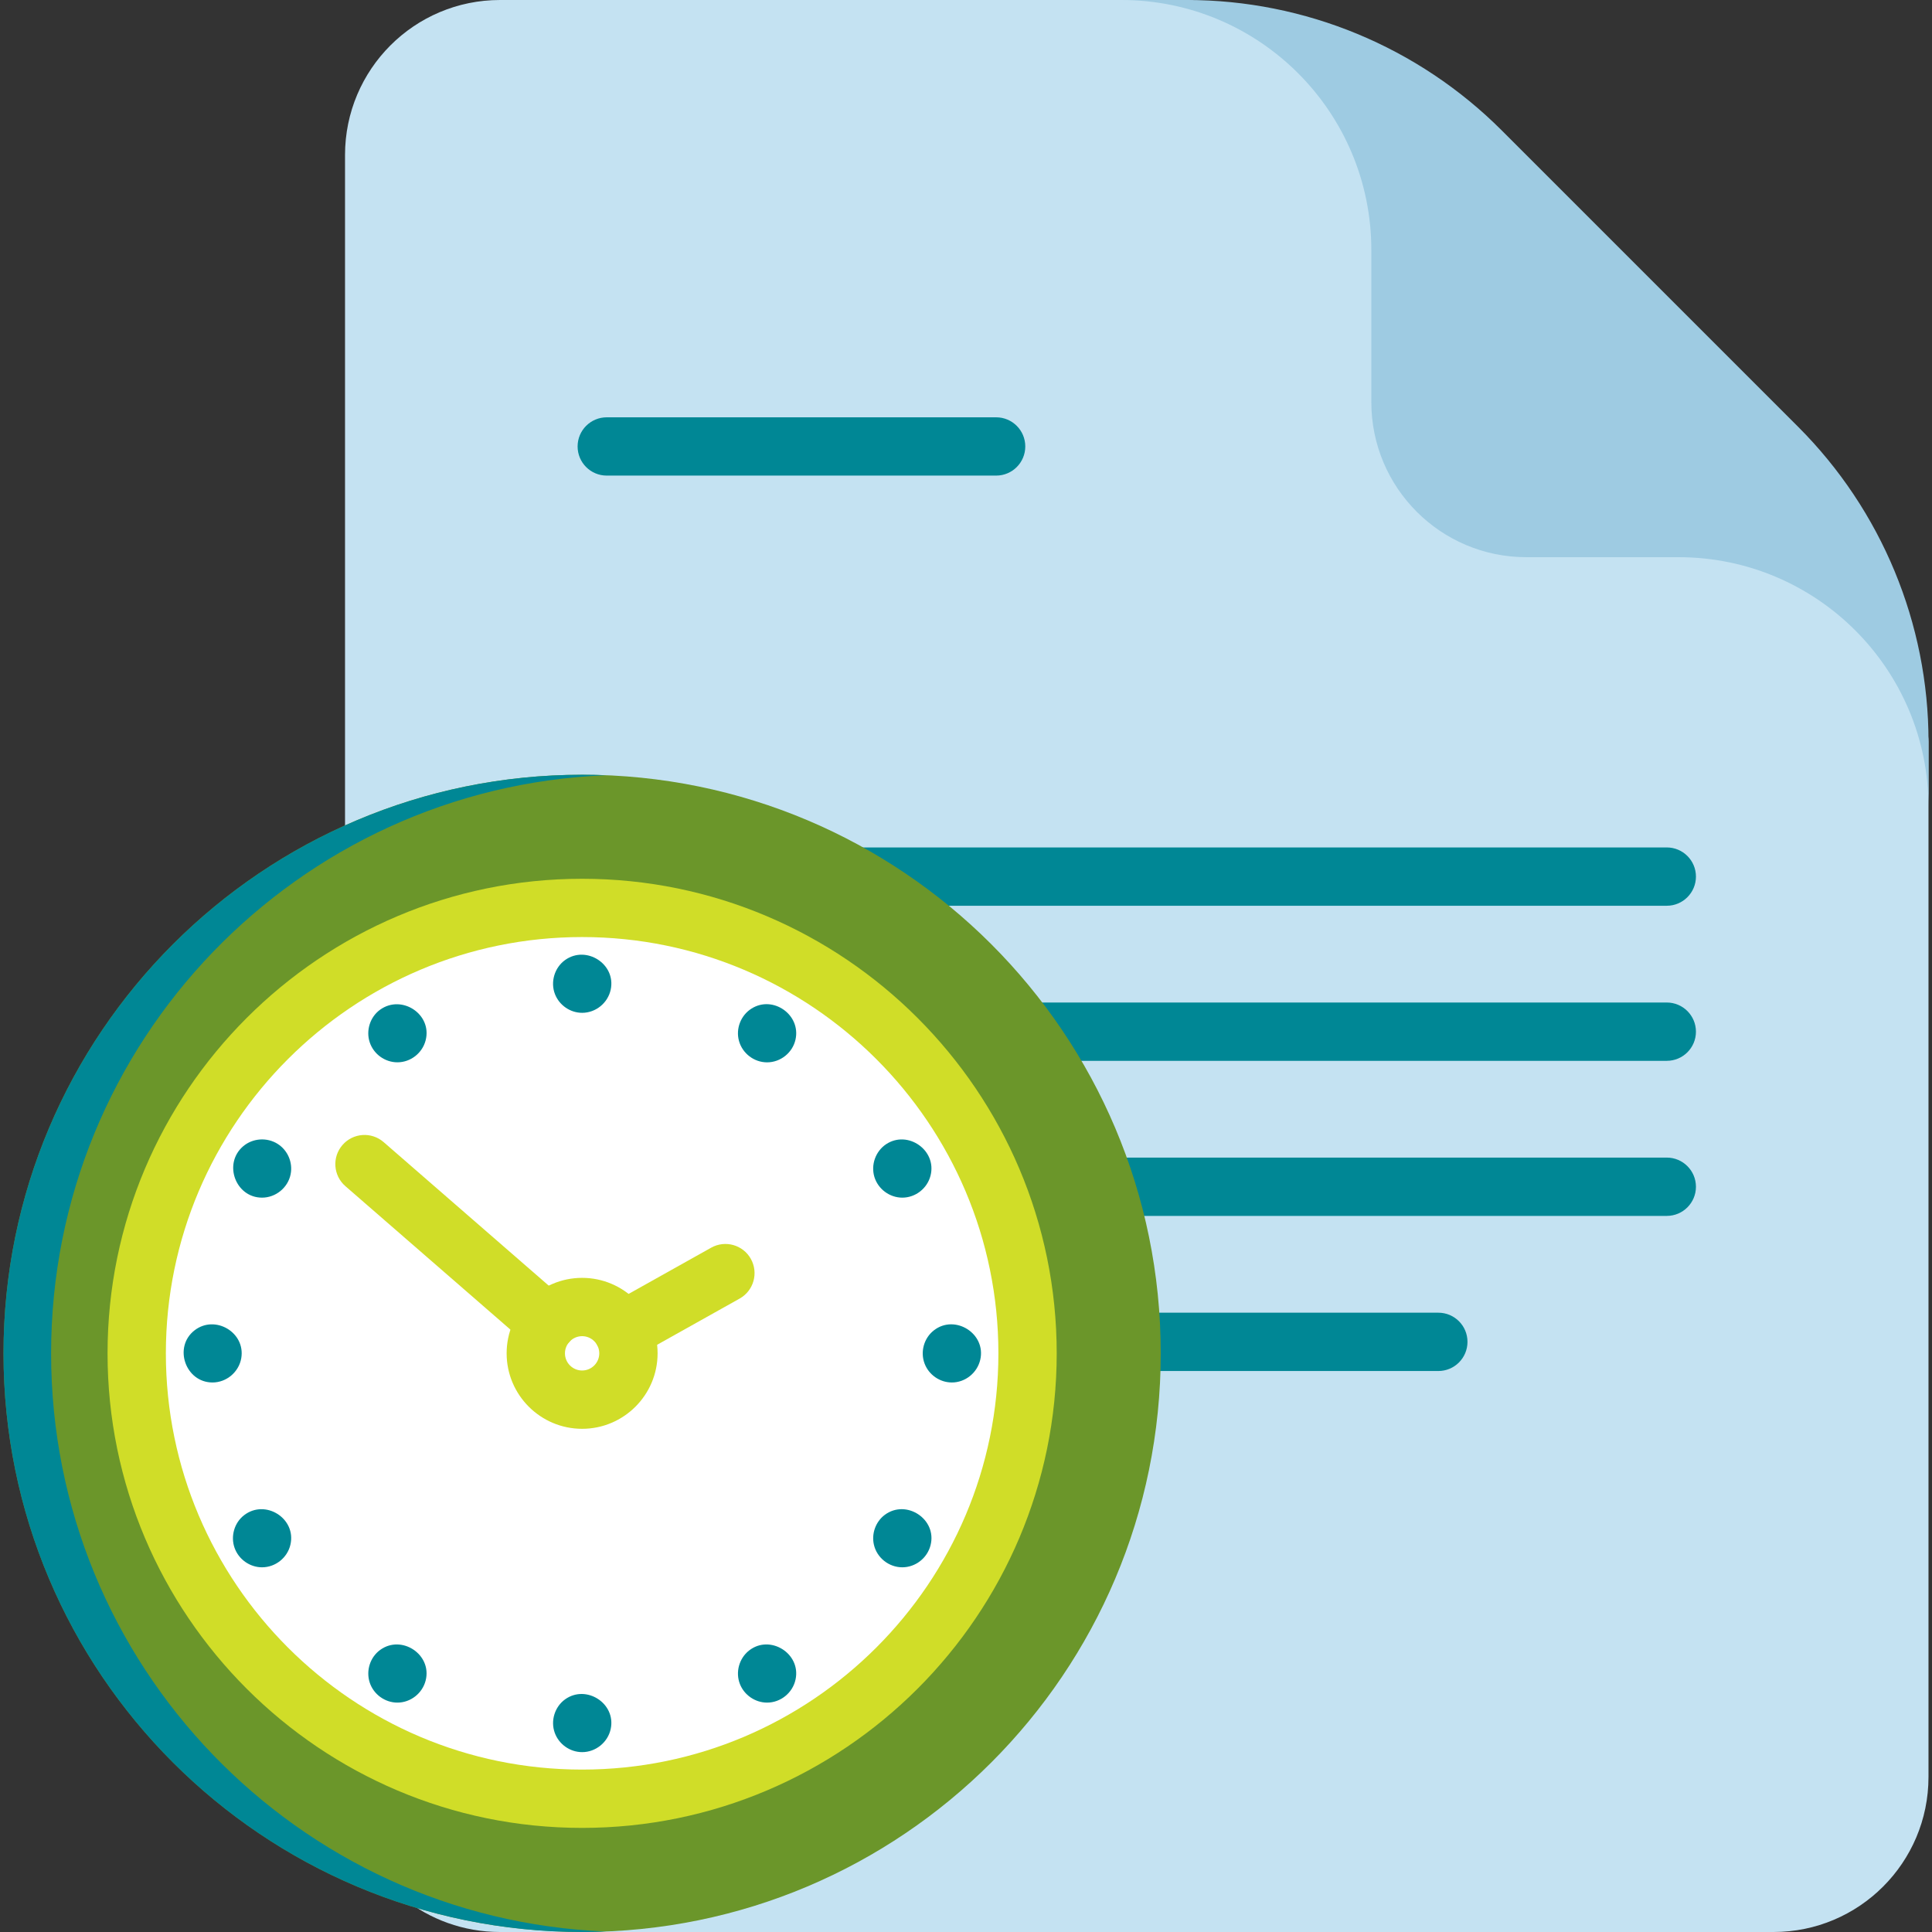
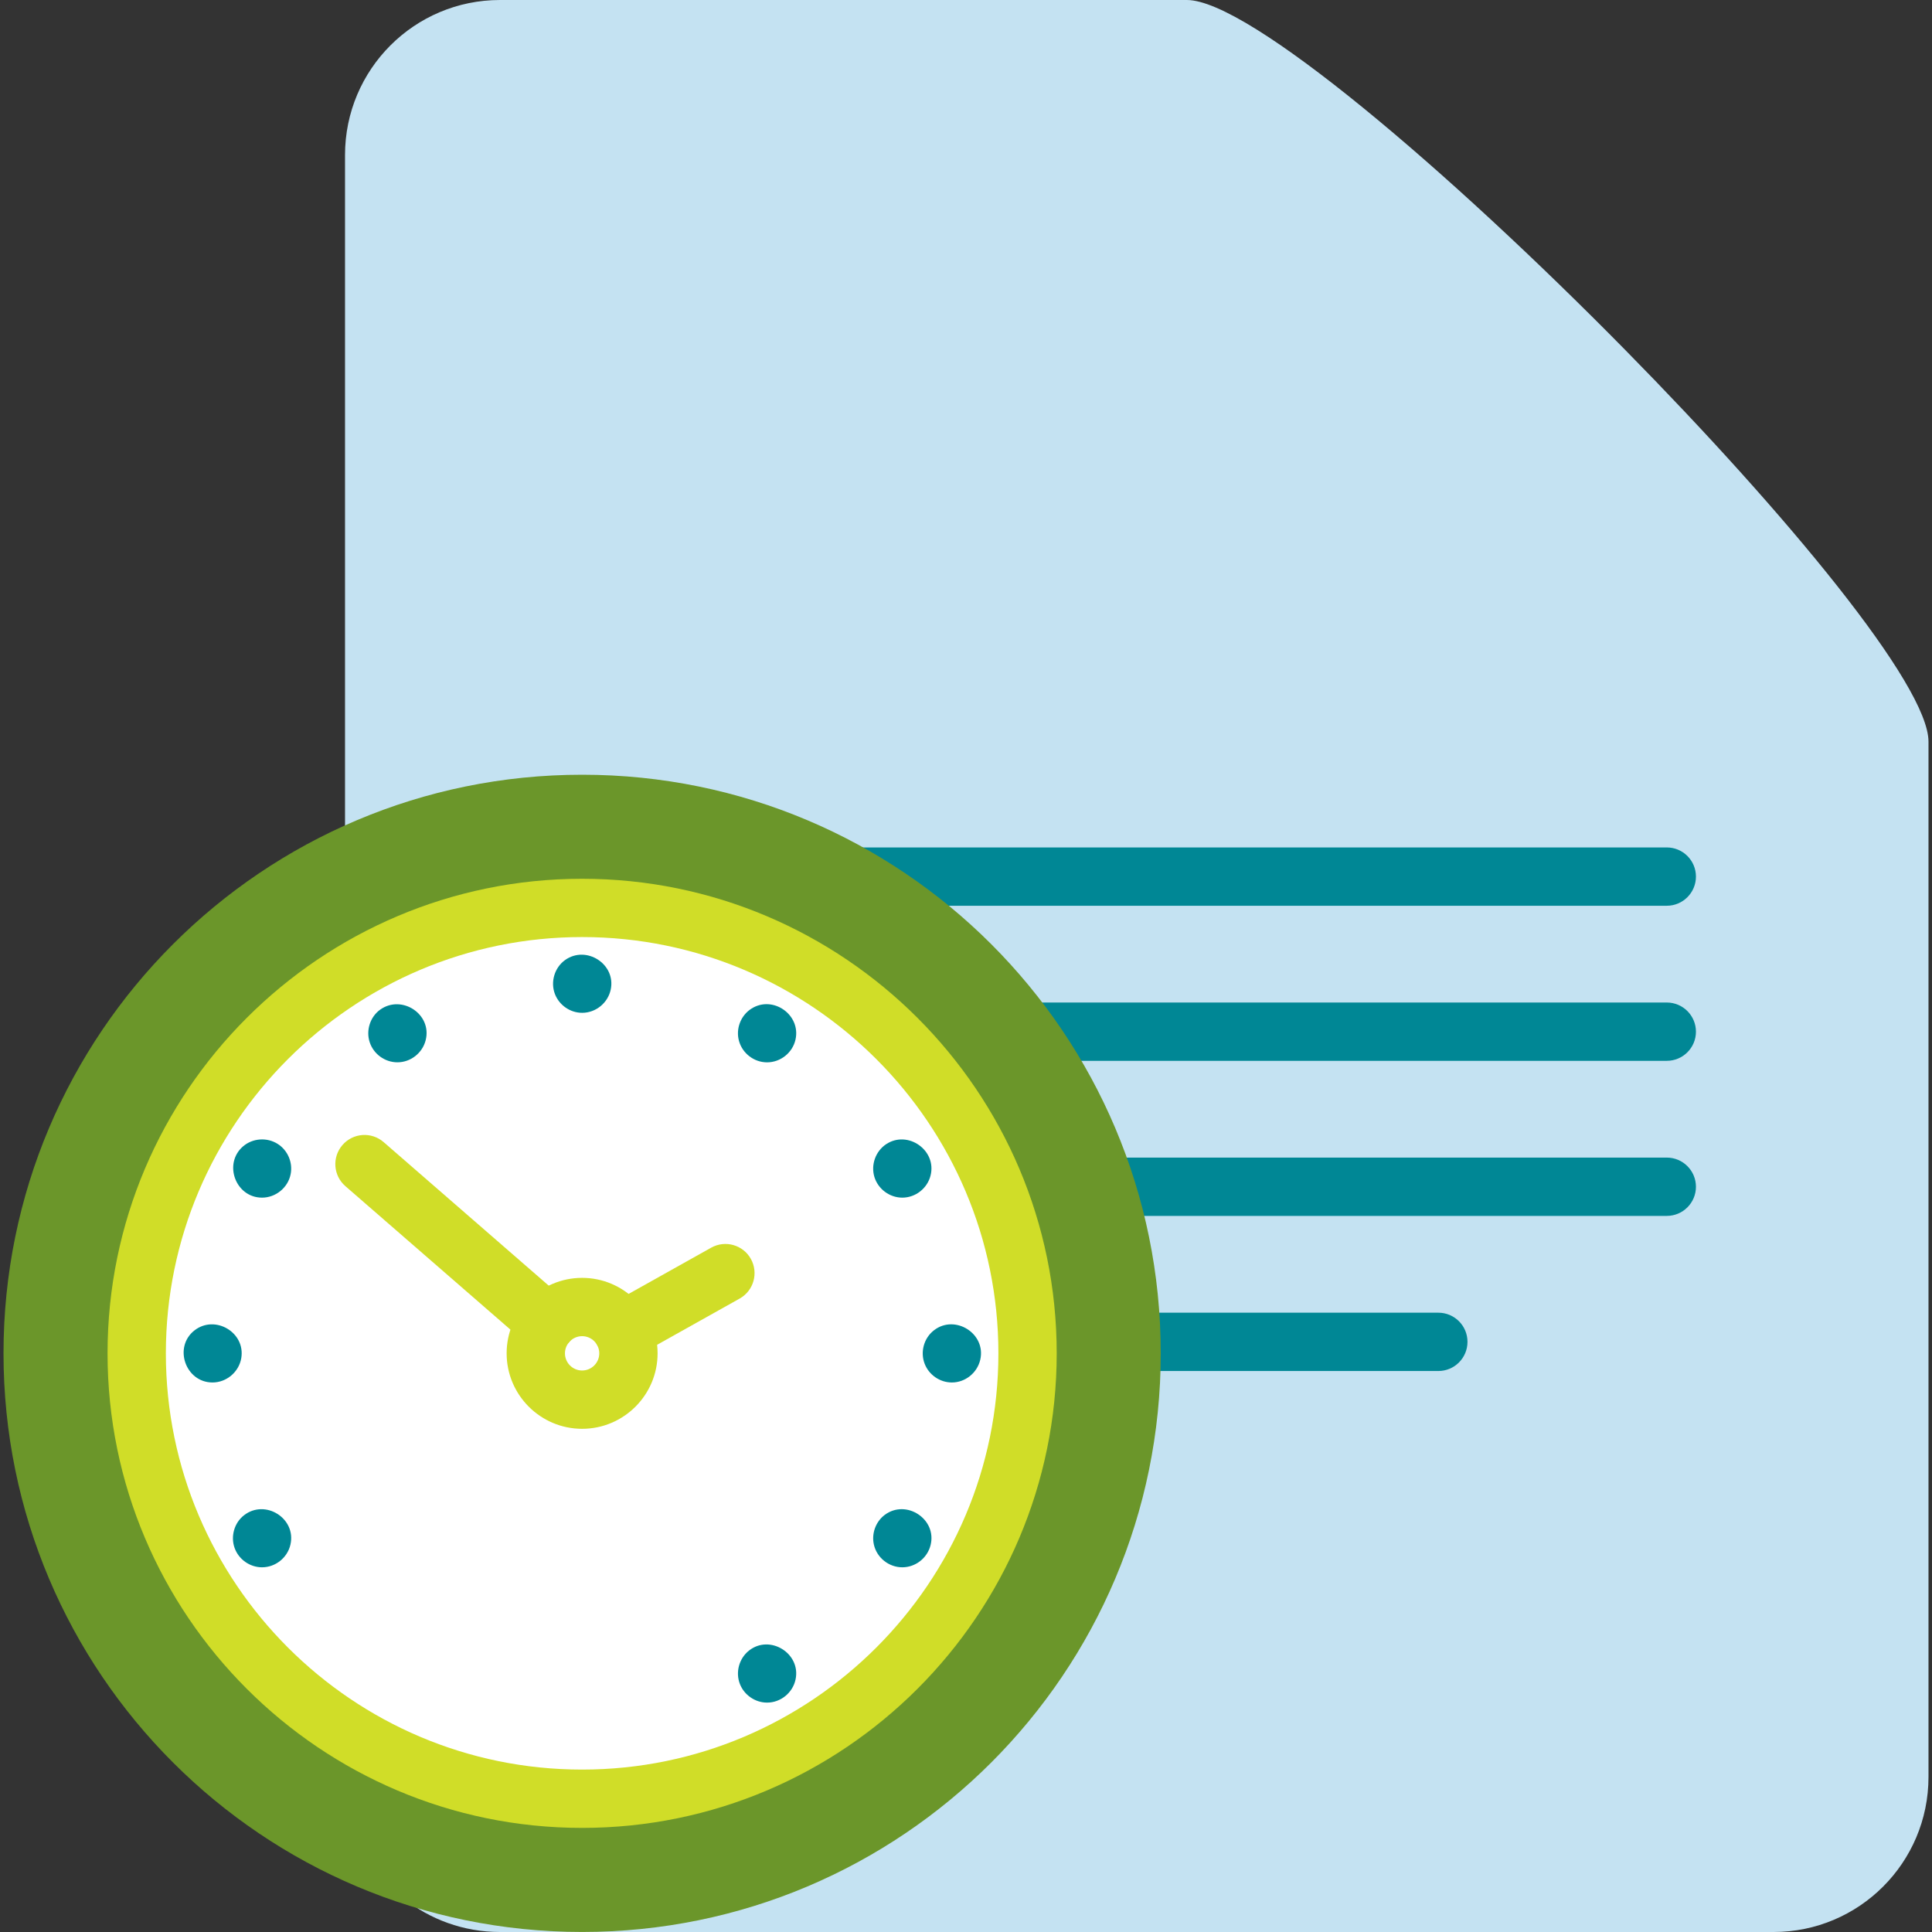
<svg xmlns="http://www.w3.org/2000/svg" width="60" height="60" viewBox="0 0 60 60" fill="none">
  <rect x="0" y="0" width="60" height="60" fill="#333333" stroke="none" />
  <path d="M59.891 23.031V55.186C59.891 57.845 57.736 60 55.078 60H15.528C13.256 60 11.352 58.426 10.846 56.308L10.827 53.556L10.715 37.164V4.815C10.715 2.155 12.87 0 15.528 0H36.86C38.777 0 44.986 5.294 50.474 10.869C55.482 15.957 59.891 21.28 59.891 23.031Z" fill="#C4E2F2" />
-   <path d="M59.892 23.031V25.068C59.892 20.78 56.415 17.304 52.128 17.304H47.402C44.744 17.304 42.588 15.148 42.588 12.489V7.764C42.588 3.477 39.111 0 34.824 0H36.861C40.527 0 44.045 1.457 46.638 4.05L55.842 13.254C58.435 15.847 59.892 19.364 59.892 23.031Z" fill="#9ECBE2" />
  <path d="M51.763 28.129H18.843C18.343 28.129 17.938 27.723 17.938 27.223C17.938 26.723 18.343 26.318 18.843 26.318H51.763C52.263 26.318 52.669 26.723 52.669 27.223C52.669 27.723 52.263 28.129 51.763 28.129Z" fill="#008795" />
  <path d="M51.763 32.945H18.843C18.343 32.945 17.938 32.54 17.938 32.04C17.938 31.54 18.343 31.134 18.843 31.134H51.763C52.263 31.134 52.669 31.54 52.669 32.04C52.669 32.54 52.263 32.945 51.763 32.945Z" fill="#008795" />
  <path d="M51.763 37.761H18.843C18.343 37.761 17.938 37.356 17.938 36.856C17.938 36.355 18.343 35.95 18.843 35.95H51.763C52.263 35.95 52.669 36.355 52.669 36.856C52.669 37.356 52.263 37.761 51.763 37.761Z" fill="#008795" />
  <path d="M44.669 42.578H18.843C18.343 42.578 17.938 42.172 17.938 41.672C17.938 41.172 18.343 40.767 18.843 40.767H44.669C45.169 40.767 45.574 41.172 45.574 41.672C45.574 42.172 45.169 42.578 44.669 42.578Z" fill="#008795" />
-   <path d="M30.936 14.77H18.843C18.343 14.77 17.938 14.365 17.938 13.865C17.938 13.365 18.343 12.96 18.843 12.96H30.936C31.436 12.96 31.841 13.365 31.841 13.865C31.841 14.365 31.436 14.77 30.936 14.77Z" fill="#008795" />
  <path d="M18.079 59.999C28.003 59.999 36.048 51.953 36.048 42.029C36.048 32.105 28.003 24.06 18.079 24.06C8.155 24.06 0.109 32.105 0.109 42.029C0.109 51.953 8.155 59.999 18.079 59.999Z" fill="#6B962A" />
-   <path d="M18.818 59.985C18.573 59.995 18.327 60 18.079 60C8.155 60 0.109 51.955 0.109 42.03C0.109 32.106 8.155 24.061 18.079 24.061C18.327 24.061 18.573 24.065 18.818 24.076C9.236 24.463 1.587 32.354 1.587 42.03C1.587 51.707 9.236 59.597 18.818 59.985Z" fill="#008795" />
  <path d="M18.079 55.862C25.719 55.862 31.912 49.669 31.912 42.029C31.912 34.389 25.719 28.196 18.079 28.196C10.439 28.196 4.246 34.389 4.246 42.029C4.246 49.669 10.439 55.862 18.079 55.862Z" fill="white" />
  <path d="M31.914 42.029C31.914 49.669 25.72 55.862 18.081 55.862C17.682 55.862 17.288 55.846 16.898 55.812C23.985 55.213 29.549 49.271 29.549 42.029C29.549 34.788 23.985 28.846 16.898 28.246C17.288 28.213 17.682 28.196 18.081 28.196C25.72 28.196 31.914 34.39 31.914 42.029Z" fill="white" />
  <path d="M16.994 41.991C16.783 41.991 16.572 41.918 16.4 41.769L10.725 36.836C10.348 36.508 10.308 35.936 10.636 35.559C10.964 35.181 11.536 35.141 11.914 35.469L17.588 40.402C17.966 40.73 18.006 41.302 17.678 41.68C17.499 41.886 17.247 41.991 16.994 41.991Z" fill="#D0DD28" />
  <path d="M19.336 42.232C19.019 42.232 18.711 42.065 18.545 41.769C18.301 41.333 18.456 40.781 18.893 40.536L22.086 38.748C22.522 38.504 23.074 38.659 23.318 39.095C23.562 39.532 23.407 40.083 22.971 40.328L19.778 42.116C19.638 42.195 19.486 42.232 19.336 42.232Z" fill="#D0DD28" />
  <path d="M18.078 44.373C16.786 44.373 15.734 43.322 15.734 42.029C15.734 40.737 16.786 39.685 18.078 39.685C19.37 39.685 20.422 40.737 20.422 42.029C20.422 43.322 19.37 44.373 18.078 44.373ZM18.078 41.496C17.784 41.496 17.545 41.736 17.545 42.029C17.545 42.323 17.784 42.562 18.078 42.562C18.372 42.562 18.611 42.323 18.611 42.029C18.611 41.735 18.372 41.496 18.078 41.496Z" fill="#D0DD28" />
  <path d="M18.079 31.454C17.708 31.454 17.37 31.219 17.235 30.874C17.088 30.496 17.221 30.048 17.552 29.813C18.206 29.348 19.136 29.939 18.966 30.735C18.877 31.149 18.503 31.454 18.079 31.454Z" fill="#008795" />
-   <path d="M18.079 54.414C17.701 54.414 17.356 54.169 17.228 53.813C17.093 53.439 17.228 53.004 17.552 52.773C18.206 52.306 19.136 52.9 18.966 53.695C18.878 54.108 18.503 54.414 18.079 54.414Z" fill="#008795" />
  <path d="M12.342 32.991C11.954 32.991 11.604 32.737 11.482 32.37C11.36 32.004 11.493 31.579 11.809 31.354C12.478 30.878 13.426 31.497 13.219 32.307C13.117 32.705 12.753 32.991 12.342 32.991Z" fill="#008795" />
  <path d="M23.822 52.876C23.453 52.876 23.113 52.642 22.979 52.3C22.835 51.933 22.953 51.504 23.261 51.26C23.91 50.747 24.879 51.349 24.707 52.156C24.62 52.57 24.245 52.876 23.822 52.876Z" fill="#008795" />
  <path d="M8.138 37.194C7.315 37.194 6.926 36.136 7.55 35.6C7.848 35.345 8.291 35.315 8.622 35.524C8.935 35.721 9.099 36.103 9.026 36.466C8.944 36.884 8.563 37.194 8.138 37.194Z" fill="#008795" />
  <path d="M28.022 48.674C27.604 48.674 27.23 48.377 27.139 47.968C27.062 47.627 27.195 47.258 27.475 47.047C28.143 46.546 29.106 47.179 28.899 47.989C28.798 48.387 28.433 48.674 28.022 48.674Z" fill="#008795" />
  <path d="M6.6 42.934C5.759 42.934 5.376 41.831 6.043 41.314C6.679 40.822 7.628 41.378 7.493 42.178C7.42 42.607 7.037 42.934 6.6 42.934Z" fill="#008795" />
  <path d="M29.561 42.934C29.189 42.934 28.849 42.699 28.716 42.353C28.574 41.986 28.692 41.557 29.003 41.315C29.657 40.805 30.63 41.415 30.443 42.227C30.349 42.634 29.981 42.934 29.561 42.934Z" fill="#008795" />
-   <path d="M12.341 52.876C11.955 52.876 11.602 52.62 11.482 52.254C11.361 51.885 11.493 51.466 11.809 51.238C12.476 50.756 13.424 51.385 13.219 52.19C13.117 52.588 12.753 52.876 12.341 52.876Z" fill="#008795" />
  <path d="M23.822 32.992C23.419 32.992 23.058 32.716 22.95 32.328C22.844 31.948 23.005 31.533 23.338 31.323C24.006 30.901 24.878 31.515 24.705 32.286C24.613 32.694 24.241 32.992 23.822 32.992Z" fill="#008795" />
  <path d="M8.138 48.674C7.759 48.674 7.414 48.429 7.286 48.074C7.157 47.714 7.275 47.293 7.578 47.058C8.236 46.545 9.21 47.155 9.019 47.973C8.925 48.378 8.555 48.674 8.138 48.674Z" fill="#008795" />
  <path d="M28.022 37.194C27.628 37.194 27.27 36.928 27.155 36.551C27.041 36.175 27.191 35.754 27.518 35.535C28.191 35.087 29.099 35.721 28.899 36.508C28.799 36.906 28.433 37.194 28.022 37.194Z" fill="#008795" />
  <path d="M18.078 56.767C9.952 56.767 3.34 50.156 3.34 42.029C3.34 33.902 9.952 27.291 18.078 27.291C26.205 27.291 32.817 33.902 32.817 42.029C32.817 50.156 26.205 56.767 18.078 56.767ZM18.078 29.101C10.95 29.101 5.151 34.901 5.151 42.029C5.151 49.157 10.95 54.956 18.078 54.956C25.207 54.956 31.006 49.157 31.006 42.029C31.006 34.901 25.207 29.101 18.078 29.101Z" fill="#D0DD28" />
</svg>